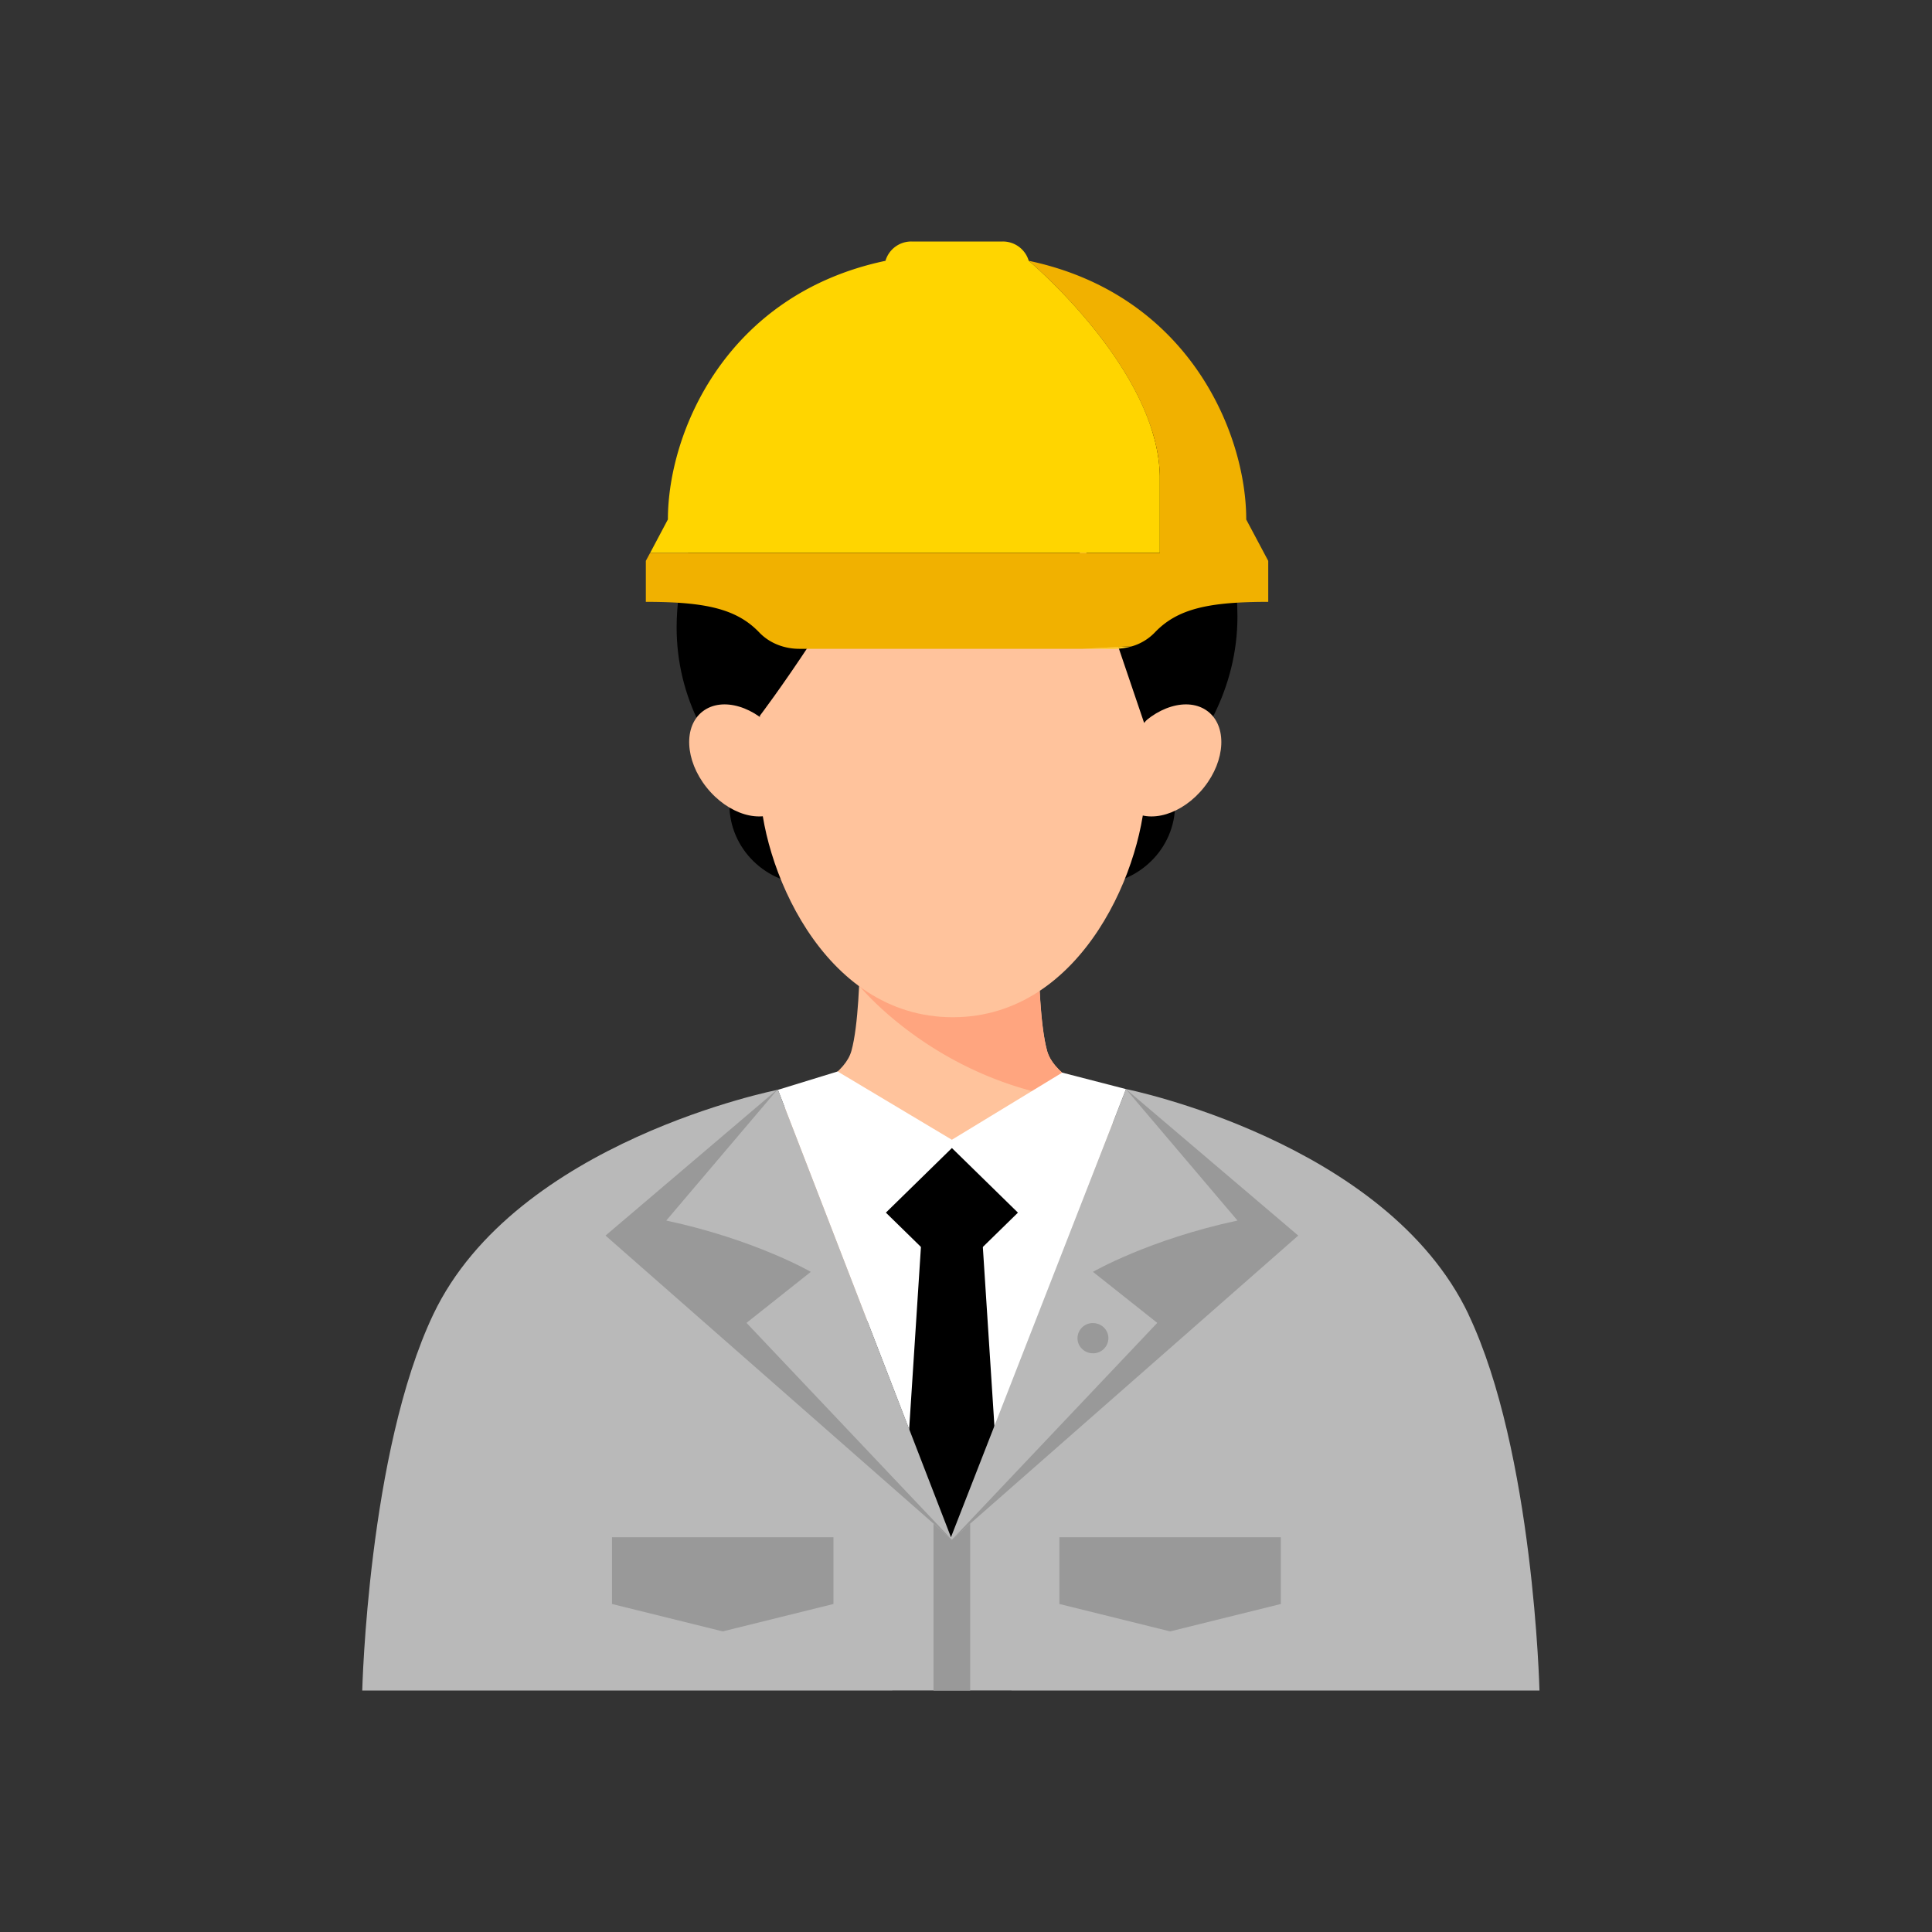
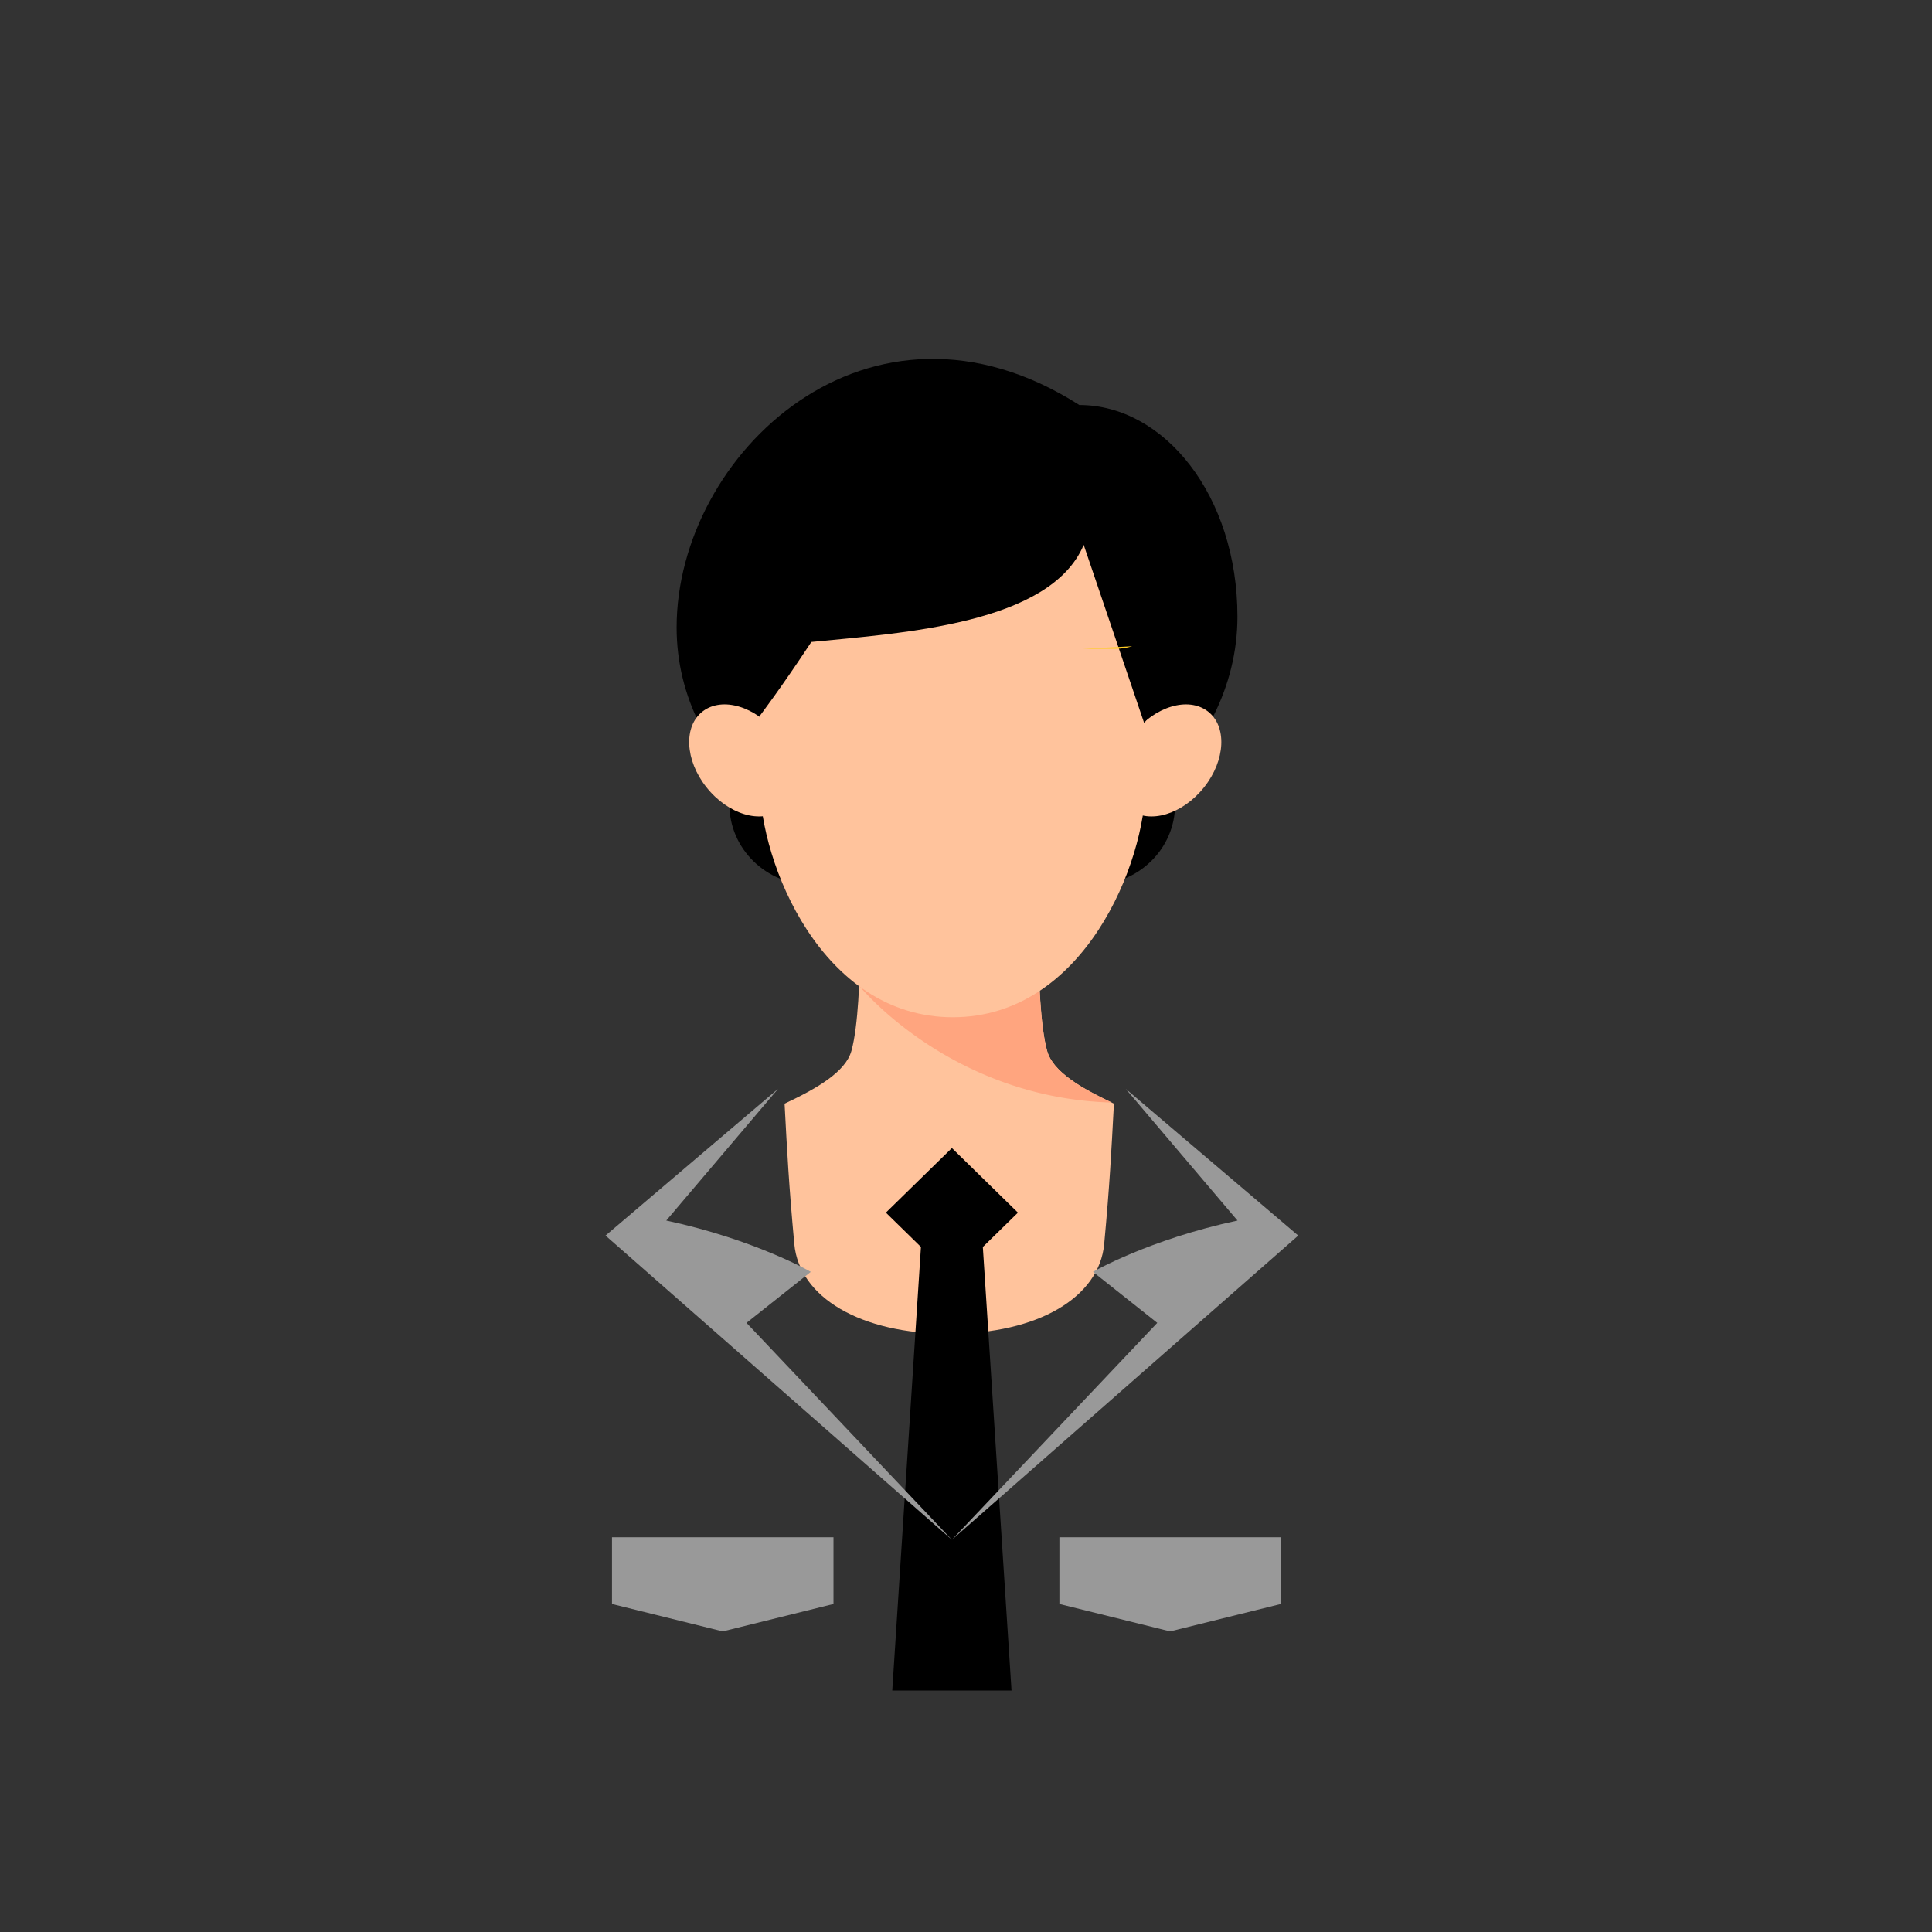
<svg xmlns="http://www.w3.org/2000/svg" width="64" height="64" fill="none">
  <rect width="100%" height="100%" fill="#333333" stroke="none" />
  <g clip-path="url(#clip0_739_9828)">
    <path d="M34.688 34.813c-.234-.84-.275-2.544-.283-3.103h-5.918c-.008.559-.048 2.264-.283 3.103-.196.7-1.154 1.249-2.214 1.747.087 1.638.14 2.652.322 4.647.163 1.774 2.197 2.978 5.133 2.978s4.97-1.204 5.133-2.978c.185-1.995.234-3.01.322-4.647-1.057-.498-2.018-1.047-2.214-1.747h.002z" fill="#FFC39C" />
    <path d="M36.834 36.525c-.062-.03-.125-.061-.188-.09-.002 0-.005-.003-.008-.006a5.642 5.642 0 01-.174-.088c-.008-.002-.016-.008-.022-.01l-.16-.083-.033-.016c-.05-.026-.098-.053-.147-.08-.014-.008-.027-.016-.041-.021l-.134-.075-.046-.026a4.41 4.41 0 01-.12-.072l-.049-.032-.109-.072c-.016-.01-.032-.024-.051-.035-.033-.024-.066-.045-.098-.069-.017-.013-.036-.026-.052-.04-.03-.024-.06-.045-.09-.07-.016-.012-.033-.028-.049-.042-.027-.021-.054-.045-.079-.066l-.049-.046a.793.793 0 01-.068-.066c-.017-.016-.03-.035-.046-.05l-.06-.065c-.017-.018-.03-.037-.044-.056l-.049-.064c-.014-.018-.024-.04-.038-.06-.014-.022-.027-.04-.038-.062-.014-.021-.022-.045-.033-.067-.008-.018-.019-.037-.027-.058-.014-.03-.022-.059-.033-.09l-.013-.038c-.235-.84-.275-2.544-.284-3.103h-5.917l-.008.964s3.009 3.705 8.355 3.852l.002.002z" fill="#FFA57F" />
-     <path d="M25.77 36.102l5.762 14.904L37.3 36.078l-2.113-.546-3.655 2.224-3.785-2.262-1.977.608z" fill="#fff" />
    <path d="M33.72 40.17l-2.187-2.14-2.187 2.14 2.187 2.14 2.188-2.14zm-6.835-10.86c1.504 0 2.724-1.192 2.724-2.663 0-1.471-1.22-2.664-2.724-2.664-1.504 0-2.723 1.193-2.723 2.664 0 1.47 1.22 2.663 2.723 2.663zm9.319 0c1.504 0 2.723-1.192 2.723-2.663 0-1.471-1.22-2.664-2.723-2.664-1.504 0-2.724 1.193-2.724 2.664 0 1.47 1.22 2.663 2.724 2.663z" fill="#000" />
    <path d="M40.992 20.427c0 4.656-4.588 8.43-9.349 8.43-4.76 0-9.229-3.417-9.229-8.073 0-5.745 6.383-11.799 13.341-7.367 2.808 0 5.237 2.997 5.237 7.01z" fill="#000" />
    <path d="M25.746 24.3c.714.898.766 2.027.12 2.517-.648.493-1.75.163-2.464-.738-.714-.897-.766-2.027-.12-2.517.648-.492 1.75-.162 2.464.738zm11.796 0c-.713.898-.765 2.027-.12 2.517.649.493 1.752.163 2.465-.738.713-.897.765-2.027.12-2.517-.648-.492-1.751-.162-2.465.738z" fill="#FFC39C" />
    <path d="M25.172 17.215v8.734c0 2.626 2.042 7.748 6.389 7.748 4.346 0 6.389-5.12 6.389-7.748v-8.734H25.172z" fill="#FFC39C" />
    <path d="M25.172 23.709s.69-.903 1.705-2.443c3.036-.298 7.92-.596 9.022-3.217l2.002 5.9s2.214-2.701 2.148-2.83c-.03-.058-1.467-4.268-1.467-4.268l-2.71-2.627h-8.366l-2.832 2.77v5.583l.5 1.132h-.002z" fill="#000" />
    <path d="M36.93 21.493c.197 0 .39-.03.575-.085l-1.628.085h1.054z" fill="#FFCD26" />
-     <path d="M38.421 18.315v-2.549c-.068-3.555-4.343-7.127-4.343-7.127a.892.892 0 00-.86-.639h-3.026a.89.89 0 00-.86.64c-5.3 1.115-7.207 5.707-7.207 8.567l-.588 1.108h16.884z" fill="#FFD500" />
-     <path d="M41.283 17.207c0-2.86-1.907-7.452-7.206-8.568 0 0 4.273 3.572 4.343 7.127v2.55H21.536l-.142.263v1.358c1.967 0 3.004.227 3.756 1.012.34.357.828.544 1.326.544h9.398l1.629-.085a1.73 1.73 0 00.754-.459c.752-.788 1.79-1.012 3.755-1.012V18.58l-.73-1.372z" fill="#F1B100" />
    <path d="M33.508 56l-1.024-15.831h-1.903L29.557 56h3.951z" fill="#000" />
-     <path d="M48.647 43.54C45.916 37.805 37.3 36.076 37.3 36.076l-5.798 14.846L25.77 36.1s-8.685 1.702-11.416 7.439C12.19 48.084 12 56 12 56h38.997s-.19-7.916-2.353-12.46h.003z" fill="#B9B9B9" />
    <path d="M42.43 53.134l-3.668.908-3.668-.908v-2.21h7.336v2.21zm-5.132-17.056l3.696 4.354c-2.944.631-4.788 1.7-4.788 1.7l2.13 1.69-6.803 7.184L43.006 40.93l-5.705-4.852h-.003zm-11.531 0l-3.696 4.354c2.944.631 4.788 1.7 4.788 1.7l-2.13 1.69 6.803 7.184L20.059 40.93l5.705-4.852h.003zm1.843 17.056l-3.668.908-3.669-.908v-2.21h7.337v2.21z" fill="#999" />
-     <path d="M36.205 44.83a.506.506 0 00.512-.501c0-.277-.229-.5-.512-.5a.506.506 0 00-.512.5c0 .276.23.5.512.5zM32.138 56v-5.527l-.607.533-.607-.533V56h1.214z" fill="#999" />
  </g>
  <defs>
    <clipPath id="clip0_739_9828">
      <path fill="#fff" transform="translate(12 8)" d="M0 0h39v48H0z" />
    </clipPath>
  </defs>
</svg>